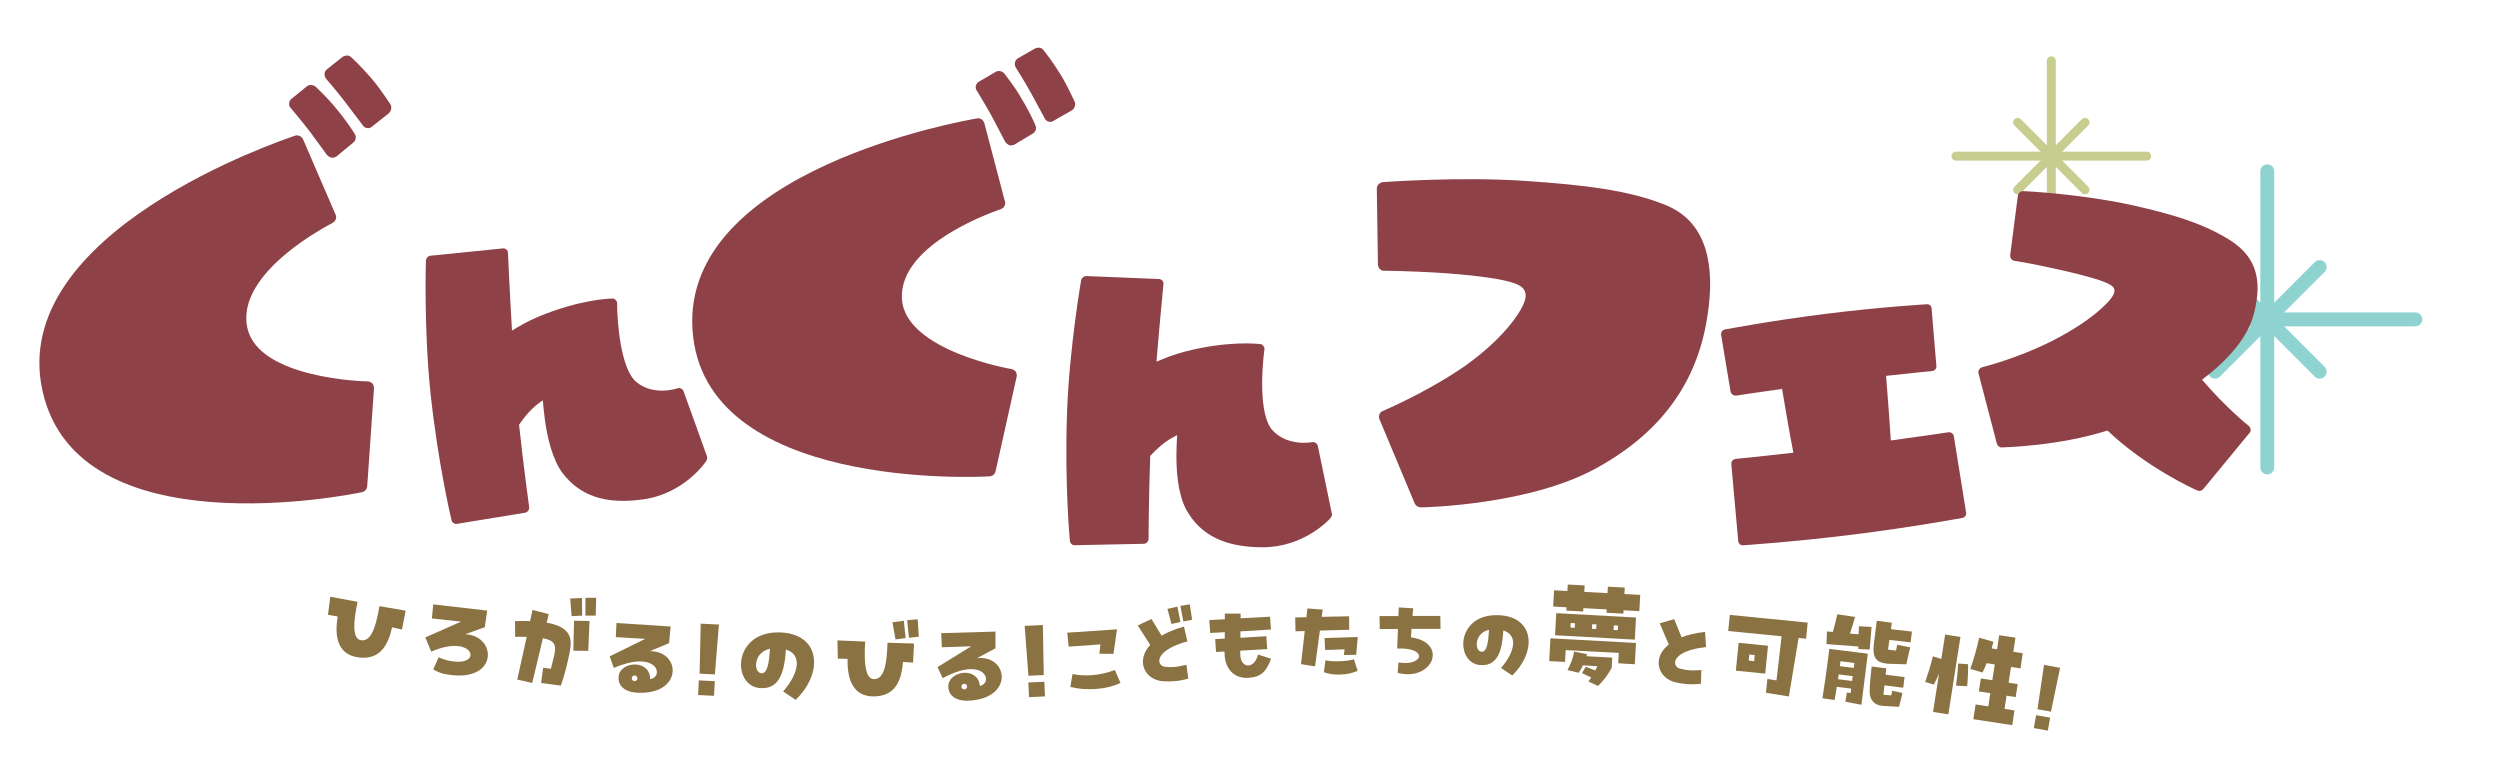
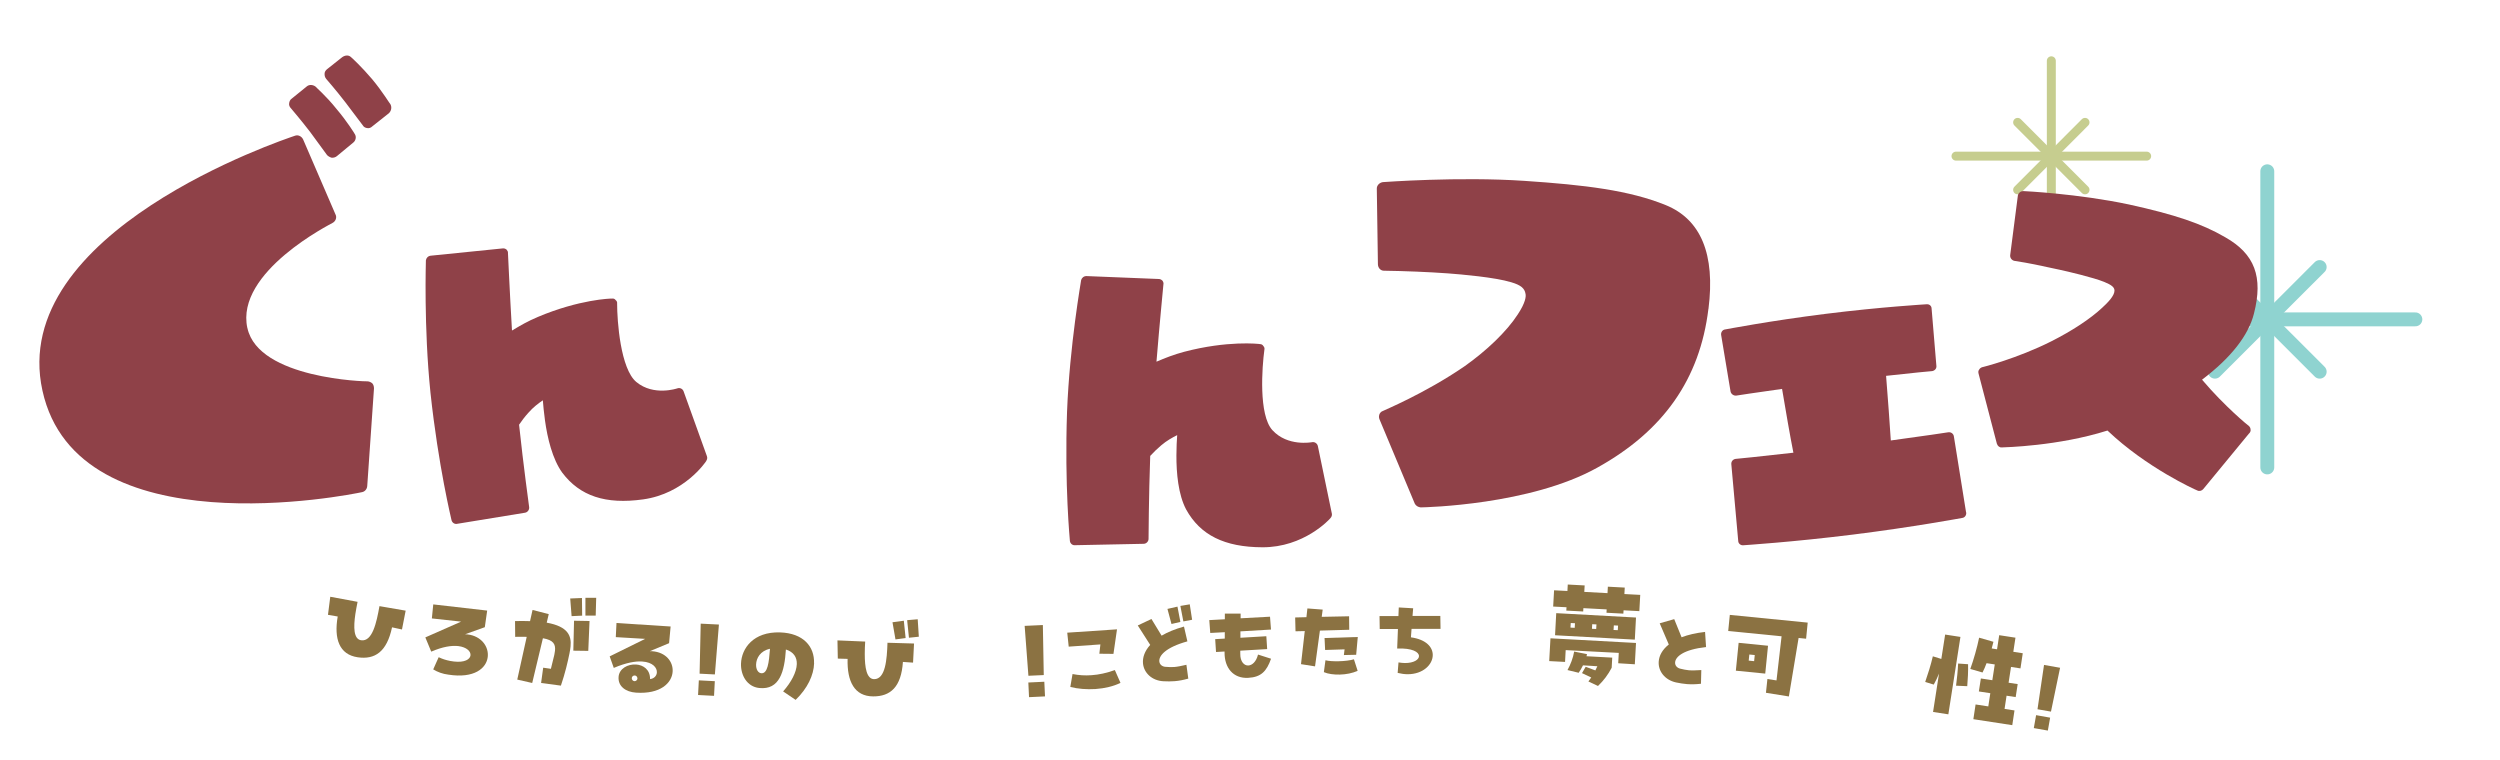
<svg xmlns="http://www.w3.org/2000/svg" id="uuid-45bf4c8c-170b-4010-bfb7-761b363c89ab" data-name="レイヤー_1" viewBox="0 0 359.78 109.33">
  <defs>
    <style>
      .uuid-e830cd13-a75d-4389-9743-dd1462de515c {
        fill: #8b7242;
      }

      .uuid-a95148f4-b996-46e8-bb63-5adaab4e9903 {
        stroke: #c6cd8f;
        stroke-width: 1.29px;
      }

      .uuid-a95148f4-b996-46e8-bb63-5adaab4e9903, .uuid-953cd8a8-4413-404e-a338-34d37b9c7b22 {
        fill: none;
        stroke-linecap: round;
        stroke-linejoin: bevel;
      }

      .uuid-541393b2-9e11-46a3-97b1-ef9bb6017359 {
        fill: #8f4148;
      }

      .uuid-953cd8a8-4413-404e-a338-34d37b9c7b22 {
        stroke: #8fd3d0;
        stroke-width: 2px;
      }
    </style>
  </defs>
  <g>
    <line class="uuid-953cd8a8-4413-404e-a338-34d37b9c7b22" x1="326.29" y1="24.65" x2="326.29" y2="67.27" />
    <line class="uuid-953cd8a8-4413-404e-a338-34d37b9c7b22" x1="347.6" y1="45.96" x2="304.99" y2="45.96" />
    <line class="uuid-953cd8a8-4413-404e-a338-34d37b9c7b22" x1="318.76" y1="38.43" x2="333.83" y2="53.49" />
    <line class="uuid-953cd8a8-4413-404e-a338-34d37b9c7b22" x1="333.83" y1="38.43" x2="318.76" y2="53.49" />
  </g>
  <g>
    <line class="uuid-a95148f4-b996-46e8-bb63-5adaab4e9903" x1="295.21" y1="8.75" x2="295.21" y2="36.18" />
    <line class="uuid-a95148f4-b996-46e8-bb63-5adaab4e9903" x1="308.93" y1="22.47" x2="281.49" y2="22.47" />
    <line class="uuid-a95148f4-b996-46e8-bb63-5adaab4e9903" x1="290.36" y1="17.61" x2="300.06" y2="27.32" />
    <line class="uuid-a95148f4-b996-46e8-bb63-5adaab4e9903" x1="300.06" y1="17.61" x2="290.36" y2="27.32" />
  </g>
  <path class="uuid-541393b2-9e11-46a3-97b1-ef9bb6017359" d="M35.61,47.23c1.61,7.3,17.14,7.68,17.26,7.65.26,0,.55.14.72.3.18.22.23.47.23.74l-.97,14.02c-.03.46-.35.8-.72.88-1.69.37-40.98,8.31-46.02-14.6C1.07,33.37,40.76,20.11,42.46,19.53c.42-.16.93.06,1.16.53l4.67,10.82c.22.41.02.98-.45,1.21-.11.09-14.03,7.02-12.24,15.13ZM51.05,19.28c.28.4.14.95-.19,1.22l-2.38,1.97c-.22.18-.47.24-.74.23-.28-.07-.51-.22-.67-.38l-2.43-3.32c-1.2-1.57-2.79-3.44-2.79-3.44-.17-.16-.3-.46-.23-.74.02-.2.15-.49.33-.6l2.22-1.8c.33-.27.86-.25,1.25.05.01.06,1.54,1.36,3,3.2,1.5,1.76,2.61,3.55,2.63,3.61ZM55.96,16.3l-2.4,1.9c-.16.17-.46.3-.74.23-.2-.02-.49-.15-.61-.39l-2.5-3.31c-1.2-1.57-2.77-3.38-2.77-3.38-.18-.22-.24-.47-.23-.74,0-.26.15-.49.38-.67l2.17-1.72c.4-.28.91-.33,1.24-.01.08.05,1.56,1.42,3.06,3.19,1.52,1.83,2.55,3.56,2.63,3.61.22.41.14.95-.24,1.3Z" />
  <path class="uuid-541393b2-9e11-46a3-97b1-ef9bb6017359" d="M101.66,66.31c-.12.21-3.2,4.74-9.12,5.56-5.39.75-9.08-.48-11.62-3.84-1.43-1.97-2.14-5.01-2.49-7.52-.16-1.14-.25-2.18-.31-2.9-.62.42-1.4,1.01-2.07,1.78-.5.55-.95,1.14-1.35,1.73.62,5.85,1.44,11.76,1.45,11.86.05.38-.23.76-.61.81l-9.72,1.59c-.37.1-.74-.14-.84-.51-.01-.09-1.89-7.74-3.03-18.34-.98-9.51-.65-18.96-.66-19.06.05-.34.3-.62.68-.67l10.37-1.05c.19-.03.39.04.55.16.11.13.24.31.21.5.01.09.25,5.61.58,11.16,1.11-.68,2.36-1.39,3.73-1.96,5.97-2.52,10.48-2.66,10.68-2.64.19-.03.39.04.51.22.16.12.24.3.21.5,0,2.51.48,9.39,2.77,11.29,2.5,2.06,5.82.93,5.87.92.37-.15.78.04.92.4l3.37,9.37c.08.23.02.48-.1.64Z" />
-   <path class="uuid-541393b2-9e11-46a3-97b1-ef9bb6017359" d="M129.8,43.07c.49,7.37,15.6,10.04,15.73,10.03.26.05.52.22.66.4.14.24.16.5.11.75l-3.02,13.55c-.1.45-.46.73-.84.75-1.7.11-41.25,2.05-42.78-21.07-1.53-23.06,39.19-30.13,40.94-30.44.44-.09.9.19,1.06.69l2.96,11.26c.16.43-.13.96-.62,1.12-.12.07-14.74,4.78-14.2,12.97ZM149.01,18.06c.22.43,0,.95-.37,1.16l-2.62,1.57c-.24.14-.5.16-.75.11-.26-.11-.46-.29-.6-.47l-1.89-3.61c-.94-1.71-2.21-3.78-2.21-3.78-.14-.18-.22-.49-.11-.75.05-.19.22-.46.41-.53l2.44-1.43c.37-.21.88-.12,1.22.24,0,.06,1.31,1.56,2.45,3.57,1.2,1.94,2.03,3.85,2.03,3.91ZM154.25,15.88l-2.62,1.5c-.18.14-.49.22-.75.11-.19-.05-.46-.22-.54-.47l-1.95-3.6c-.94-1.71-2.21-3.71-2.21-3.71-.14-.24-.16-.5-.11-.75.05-.26.22-.46.47-.6l2.38-1.36c.43-.22.94-.19,1.21.17.07.06,1.31,1.62,2.51,3.57,1.21,2.01,1.96,3.86,2.03,3.91.16.43,0,.95-.42,1.23Z" />
  <path class="uuid-541393b2-9e11-46a3-97b1-ef9bb6017359" d="M191.48,74.55c-.14.19-3.84,4.24-9.81,4.21-5.45-.02-8.93-1.75-10.97-5.44-1.14-2.15-1.41-5.26-1.4-7.79,0-1.15.06-2.2.11-2.91-.67.33-1.53.81-2.3,1.47-.57.48-1.1,1-1.58,1.52-.21,5.87-.24,11.85-.24,11.94,0,.38-.34.72-.72.71l-9.84.2c-.38.05-.72-.24-.76-.62,0-.1-.78-7.93-.41-18.58.37-9.55,2.03-18.86,2.03-18.96.1-.33.38-.57.77-.57l10.41.42c.19,0,.38.1.52.24.1.14.19.34.14.53,0,.1-.55,5.59-1,11.13,1.2-.52,2.54-1.04,3.97-1.42,6.26-1.65,10.75-1.15,10.94-1.11.19,0,.38.1.48.29.14.14.19.34.14.53-.34,2.48-.85,9.36,1.15,11.56,2.19,2.4,5.63,1.74,5.68,1.74.38-.09.76.15.86.53l2.02,9.75c.05.24-.05.48-.19.62Z" />
  <path class="uuid-541393b2-9e11-46a3-97b1-ef9bb6017359" d="M245.86,44.46c-1.23,10.11-6.49,17.57-15.99,22.84-9.63,5.38-24.74,5.71-25.41,5.72-.36-.03-.71-.23-.86-.55l-5.08-12.14c-.1-.25-.08-.49,0-.72.07-.18.27-.4.46-.45.06-.06,6.04-2.51,11.76-6.43,3.18-2.24,6.11-5.04,7.67-7.46,1.15-1.73,1.22-2.63,1.13-2.99-.12-.79-.69-1.26-2.05-1.66-2.36-.72-7.16-1.13-9.14-1.28-2.76-.2-6.25-.34-9.15-.38-.48.02-.88-.37-.9-.91l-.16-10.88c-.02-.48.37-.88.86-.96.06,0,10.98-.82,20.41-.18,8.65.58,15.05,1.35,20.32,3.49,5.04,2.06,7.14,7.05,6.14,14.94Z" />
  <path class="uuid-541393b2-9e11-46a3-97b1-ef9bb6017359" d="M282.96,73.75c.05.38-.2.75-.58.79-.09.01-6.96,1.3-15.69,2.39s-15.74,1.53-15.79,1.54c-.38.05-.75-.24-.75-.63l-.99-11c-.05-.43.24-.75.62-.8.05,0,3.62-.35,8.31-.89-.51-2.58-1.05-5.74-1.63-9.18-3.79.52-6.52.96-6.57.96-.38.05-.75-.2-.84-.57l-1.36-8.16c-.05-.38.2-.75.58-.79.09-.01,6.39-1.23,14.45-2.24,8.06-1.01,14.46-1.37,14.51-1.38.43-.05.75.24.75.63l.69,8.24c.05.38-.25.7-.63.75-.05,0-2.81.25-6.61.68.29,3.48.5,6.68.68,9.3,4.69-.63,8.23-1.17,8.28-1.18.38-.05.75.2.8.62l1.75,10.9Z" />
  <path class="uuid-541393b2-9e11-46a3-97b1-ef9bb6017359" d="M323.69,62.35l-6.61,8.03c-.2.25-.57.36-.87.2-.32-.12-7.3-3.27-12.92-8.62-7.1,2.25-14.81,2.41-15.21,2.43-.3.03-.6-.18-.71-.55l-2.63-10.07c-.05-.21-.06-.4.08-.57.09-.18.26-.29.42-.35.05,0,5.02-1.24,9.97-3.73,2.97-1.5,5.6-3.22,7.33-4.84.86-.79,1.75-1.72,1.76-2.45,0-.49-.41-.82-1.48-1.26-1.57-.64-5.29-1.51-6.41-1.75l-.89-.19c-1.73-.38-3.5-.77-5.63-1.09-.37-.08-.64-.43-.6-.82l1.11-8.61c.07-.33.38-.6.77-.61.05,0,7.84.36,15.23,1.93,6.58,1.45,10.45,2.74,13.83,4.71,4.26,2.41,5.49,5.71,4.14,10.99-.79,3.15-3.31,6.36-7.47,9.51,3.26,3.85,6.7,6.66,6.75,6.67.12.12.23.29.23.49.05.21-.04.38-.17.55Z" />
  <g>
    <path class="uuid-e830cd13-a75d-4389-9743-dd1462de515c" d="M48.59,88.72l-1.39-.24.33-2.6,3.93.73c-.12.58-.23,1.18-.32,1.76-.28,1.9-.26,3.61.83,3.77,1.62.24,2.22-2.54,2.64-4.91l3.77.65-.53,2.71-1.43-.31c-.75,3.54-2.47,4.67-4.94,4.31-2.67-.39-3.43-2.68-2.88-5.86Z" />
    <path class="uuid-e830cd13-a75d-4389-9743-dd1462de515c" d="M62.35,96.32l.78-1.74c.56.26.97.4,1.66.54.19.04.38.06.54.08,1.55.18,2.31-.32,2.38-.88.07-.57-.55-1.19-1.75-1.34-.94-.11-2.25.08-3.9.8l-.85-2.05,5.15-2.27-4.21-.46.2-2.02,7.76.89-.34,2.39-2.84,1.02c.11.01.25.01.36.02,2,.24,3.08,1.78,2.9,3.25-.19,1.62-1.94,3.12-5.66,2.54-.83-.1-1.58-.38-2.19-.76Z" />
    <path class="uuid-e830cd13-a75d-4389-9743-dd1462de515c" d="M78.69,89.61c3.1.56,3.56,1.92,3.42,3.41-.03.32-.08.64-.15.98-.26,1.29-.63,2.88-1.24,4.67l-2.85-.38.3-2.2,1.11.16.49-2c.04-.21.08-.41.1-.6.09-.93-.2-1.53-1.74-1.8l-1.54,6.44-2.15-.49,1.36-6.15c-.5,0-1.05-.02-1.66,0l-.02-2.27c.8-.02,1.51-.01,2.16.01l.36-1.61,2.33.6-.29,1.23ZM83.77,88.6l-1.51.07-.2-2.54,1.69-.07.03,2.54ZM82.61,89.33l2.23.04-.18,4.3-2.15-.03.1-4.3ZM85.72,88.59h-1.47s0-2.56,0-2.56h1.55s-.07,2.56-.07,2.56Z" />
    <path class="uuid-e830cd13-a75d-4389-9743-dd1462de515c" d="M89.02,97.42c.08-1.21,1.35-1.87,2.52-1.79,1.04.07,2.03.73,2.01,2.1.6-.07.95-.49.98-.94.05-.68-.58-1.49-2.1-1.59-.97-.07-2.32.16-4.1.92l-.59-1.66,5.11-2.52-4.23-.25.1-2.03,7.79.5-.22,2.4-2.79,1.16c.13-.01.25,0,.36,0,1.97.14,3.04,1.52,2.94,2.95-.11,1.61-1.75,3.25-5.27,3.01-1.5-.1-2.6-.92-2.51-2.25ZM91.73,97.63c.01-.21-.16-.41-.37-.42-.23-.02-.43.16-.44.37-.02.23.16.43.39.45.21.01.41-.16.43-.39Z" />
    <path class="uuid-e830cd13-a75d-4389-9743-dd1462de515c" d="M100.46,100.02l.11-2.11,2.3.12-.11,2.11-2.3-.12ZM100.68,96.95l.16-7.2,2.62.13-.58,7.18-2.2-.11Z" />
    <path class="uuid-e830cd13-a75d-4389-9743-dd1462de515c" d="M117.16,95.45c-.05,1.71-.95,3.62-2.66,5.27l-1.8-1.22c1.18-1.33,1.93-2.77,1.97-3.93.03-.97-.44-1.74-1.57-2.1-.2,3.15-.89,5.86-3.85,5.54-1.72-.19-2.66-1.8-2.61-3.5.07-2.2,1.78-4.62,5.62-4.5,3.36.11,4.97,2.04,4.89,4.43ZM110.8,93.37c-1.4.3-1.96,1.36-1.99,2.26-.02.68.28,1.24.78,1.26.87.03,1.07-1.47,1.22-3.52Z" />
    <path class="uuid-e830cd13-a75d-4389-9743-dd1462de515c" d="M121.98,94.82l-1.41-.04-.05-2.62,3.99.17c-.04.59-.06,1.2-.06,1.79,0,1.92.25,3.61,1.35,3.62,1.63,0,1.84-2.82,1.92-5.24l3.82.11-.14,2.75-1.46-.1c-.24,3.61-1.79,4.97-4.28,4.96-2.7-.01-3.77-2.16-3.68-5.39ZM128.87,92.02l-.43-2.47,1.63-.22.26,2.49-1.46.2ZM130.81,91.78l-.26-2.53,1.52-.13.16,2.51-1.43.15Z" />
-     <path class="uuid-e830cd13-a75d-4389-9743-dd1462de515c" d="M136.47,98.84c-.03-1.22,1.17-1.99,2.34-2.02,1.05-.03,2.09.54,2.2,1.9.59-.13.9-.57.89-1.03-.02-.68-.72-1.43-2.24-1.39-.97.02-2.29.38-4,1.3l-.74-1.6,4.85-2.99-4.23.14-.09-2.03,7.81-.23v2.41s-2.66,1.42-2.66,1.42c.13-.02.25-.03.36-.03,1.97-.05,3.17,1.23,3.2,2.66.04,1.61-1.44,3.4-4.97,3.49-1.5.04-2.68-.67-2.71-2ZM139.18,98.79c0-.21-.2-.39-.41-.39-.23,0-.41.2-.41.41,0,.23.2.41.43.41.21,0,.39-.2.39-.43Z" />
    <path class="uuid-e830cd13-a75d-4389-9743-dd1462de515c" d="M148,97.25l-.54-7.18,2.62-.12.13,7.2-2.2.1ZM148.09,100.33l-.1-2.11,2.3-.11.1,2.11-2.3.11Z" />
    <path class="uuid-e830cd13-a75d-4389-9743-dd1462de515c" d="M160.24,94.1l-2.03-.02.15-1.34-4.56.32-.21-2.01,7.16-.48-.51,3.53ZM154.34,97c.92.18,1.82.24,2.72.17,1.1-.07,2.21-.32,3.38-.74l.81,1.84c-.97.49-2.28.8-3.6.89-1.25.08-2.54-.02-3.62-.3l.32-1.86Z" />
    <path class="uuid-e830cd13-a75d-4389-9743-dd1462de515c" d="M170.88,92.3c-3.17.88-4.11,2.08-4.04,2.88.04.44.39.73.83.78.5.04.89.06,1.32.03.49-.04,1.01-.15,1.75-.32l.27,1.99c-.68.19-1.32.32-1.98.37-.51.04-1.04.04-1.59.01-1.65-.08-2.83-1.2-2.95-2.58-.07-.83.23-1.76,1.04-2.65l-1.79-2.8,1.97-.93,1.46,2.4c.85-.5,1.92-.95,3.22-1.31l.49,2.13ZM169.88,89.5l-1.29.3-.58-2.17,1.44-.33.42,2.2ZM171.56,89.19l-1.26.24-.43-2.23,1.35-.23.34,2.22Z" />
    <path class="uuid-e830cd13-a75d-4389-9743-dd1462de515c" d="M181.05,94.2l1.87.6c-.63,1.79-1.42,2.65-3.29,2.75-2.16.12-3.42-1.46-3.4-3.64v-.15s-1.23.07-1.23.07l-.12-1.85,1.38-.08v-.92l-2.09.11-.14-1.85,2.24-.12v-.82s2.27,0,2.27,0v.68s4.23-.23,4.23-.23l.14,1.85-4.4.26v.92s3.73-.22,3.73-.22l.12,1.85-3.87.23v.46c-.01,1.12.56,1.71,1.17,1.67.54-.03,1.13-.54,1.38-1.56Z" />
    <path class="uuid-e830cd13-a75d-4389-9743-dd1462de515c" d="M194.16,90.63l-4.21.12-.7,5.15-2.02-.32.54-4.76-1.33.03-.05-1.99,1.62-.04.14-1.26,2.2.17-.14,1.04,3.94-.08.02,1.94ZM194.85,94.89l.53,1.65c-.74.34-1.67.52-2.57.54-.85.02-1.69-.09-2.29-.35l.23-1.71c.46.12,1.18.16,1.93.14.8-.02,1.63-.11,2.17-.28ZM195.17,94.23l-1.77.04.1-.82-2.8.09-.08-1.72,4.78-.15-.23,2.56Z" />
    <path class="uuid-e830cd13-a75d-4389-9743-dd1462de515c" d="M203.05,91.72c2.21.31,3.14,1.42,3.14,2.54,0,1.38-1.4,2.77-3.61,2.77-.46,0-.94-.07-1.44-.19l.12-1.51c.34.05.65.09.94.09,1.27,0,2.01-.49,2.01-1,0-.58-.95-1.17-3.14-1.09l.11-2.81h-2.62s-.03-1.86-.03-1.86h2.72s.05-1.24.05-1.24l2.07.12-.09,1.1h4s.03,1.86.03,1.86h-4.17s-.09,1.22-.09,1.22Z" />
-     <path class="uuid-e830cd13-a75d-4389-9743-dd1462de515c" d="M219.99,92.48c-.04,1.53-.84,3.24-2.36,4.73l-1.62-1.08c1.05-1.2,1.72-2.49,1.75-3.52.02-.87-.4-1.56-1.41-1.88-.16,2.82-.78,5.25-3.42,4.97-1.54-.16-2.39-1.6-2.35-3.13.06-1.97,1.58-4.14,5.01-4.04,3.01.08,4.46,1.81,4.4,3.95ZM214.29,90.64c-1.25.27-1.75,1.23-1.77,2.03-.02.61.26,1.11.7,1.12.78.02.96-1.32,1.07-3.15Z" />
    <path class="uuid-e830cd13-a75d-4389-9743-dd1462de515c" d="M222.95,95.14l.18-3.28,12.31.67-.17,3.07-2.39-.15.08-1.49-7.64-.4-.09,1.7-2.27-.12ZM233.77,85.49l2.28.12-.13,2.34-2.27-.12-.03.48-2.43-.13.03-.48-3.35-.18-.03.48-2.43-.13.03-.48-1.92-.1.13-2.34,1.92.1.05-.93,2.43.13-.05.93,3.34.18.05-.93,2.43.13-.05.93ZM223.96,88.24l11.48.63-.17,3.18-11.48-.63.17-3.18ZM228.39,94.14l-.07.3,3.7.2-.08,1.46c-.5.96-1.14,1.83-1.97,2.62l-1.38-.65c.15-.2.28-.38.41-.57l-1.33-.63.53-.91,1.39.52.29-.6-2.07-.13c-.17.38-.4.74-.62,1.07l-1.61-.39c.44-.79.81-1.76.96-2.66l1.85.37ZM226.62,90.35l.04-.66-.61-.03-.04.66.61.03ZM229.71,90.52l.04-.66-.61-.03-.04.66.61.03ZM232.82,90.69l.04-.66-.61-.03-.04.66.61.03Z" />
    <path class="uuid-e830cd13-a75d-4389-9743-dd1462de515c" d="M244.84,96.39l-.05,2.01c-.71.08-1.36.1-2.02.05-.51-.04-1.03-.13-1.57-.24-1.61-.35-2.6-1.64-2.49-3.02.06-.83.51-1.7,1.45-2.44l-1.31-3.05,2.09-.6,1.06,2.61c.91-.35,2.04-.62,3.38-.77l.14,2.18c-3.27.36-4.39,1.4-4.45,2.19-.04.44.26.79.7.91.48.12.87.2,1.29.24.49.04,1.02.01,1.78-.03Z" />
    <path class="uuid-e830cd13-a75d-4389-9743-dd1462de515c" d="M260.15,89.6l-.23,2.32-1.08-.11-1.4,8.42-3.3-.53.21-1.98,1.31.2.73-6.35-7.68-.76.23-2.32,11.2,1.11ZM249.81,96.52l.4-4.01,4.23.42-.4,4.01-4.23-.42ZM251.75,94.19l-.09.88.78.08.09-.88-.78-.08Z" />
-     <path class="uuid-e830cd13-a75d-4389-9743-dd1462de515c" d="M263.25,93.38l5.55.69-.92,7.35-2.31-.43.22-1.33.54.08.08-.64-2.07-.26c-.11.64-.21,1.27-.32,1.9l-1.75-.25c.3-1.88.58-3.87.84-5.89l.15-1.23ZM267.54,90.13l1.8.09-.27,3.26-1.63-.08v-.36s-4.59-.35-4.59-.35l.07-1.82.85.07c.24-.83.51-1.91.64-2.54l2.55.39c-.16.61-.44,1.57-.73,2.39l1.25.1.04-1.14ZM266.54,98l.09-.69-2.02-.25c-.03.24-.07.45-.1.69l2.04.25ZM266.87,95.41l-2.01-.25-.09.71,2.01.25.09-.71ZM271.46,96.2l-.1.9,2.73.34-.19,1.53-2.7-.34-.15,1.35,1.12.1.15-.67,1.47.32-.49,1.99-2.3-.13c-1.29-.06-1.92-.94-1.93-1.94s.15-2.69.28-3.73l2.11.26ZM273.03,92.8l1.87.35-.56,2.45-2.35-.07c-.21,0-.39-.01-.58-.04-1.48-.19-1.97-.98-1.74-2.8l.42-3.36,2.17.29-.13.93,3.02.34-.19,1.55-3.06-.35-.19,1.4,1.15.14.17-.83Z" />
    <path class="uuid-e830cd13-a75d-4389-9743-dd1462de515c" d="M279.38,94.83l.55-3.51,2.2.34-1.74,11.14-2.2-.34.86-5.53c-.22.55-.47,1.08-.76,1.59l-1.23-.38c.41-1.19.8-2.41,1.1-3.69l1.22.38ZM283.23,95.59c.02,1.09-.03,2.13-.12,3.16l-1.61-.07c.13-1.05.25-2.09.3-3.19l1.43.1ZM288.48,102.02l1.43.22-.32,2.12-5.6-.86.32-2.12,1.83.28.29-1.9-1.65-.25.29-1.87,1.65.25.35-2.27-1.18-.18c-.18.49-.38.94-.58,1.34l-1.76-.51c.48-1.32.99-3.12,1.27-4.5l2.06.59-.25.96.77.12.31-2.03,2.34.36-.31,2.03,1.36.21-.33,2.18-1.36-.21-.35,2.27,1.31.2-.29,1.87-1.31-.2-.29,1.9Z" />
    <path class="uuid-e830cd13-a75d-4389-9743-dd1462de515c" d="M292.69,104.78l.33-1.86,2.02.36-.33,1.86-2.03-.36ZM293.22,102.07l.94-6.38,2.31.41-1.31,6.31-1.94-.34Z" />
  </g>
</svg>